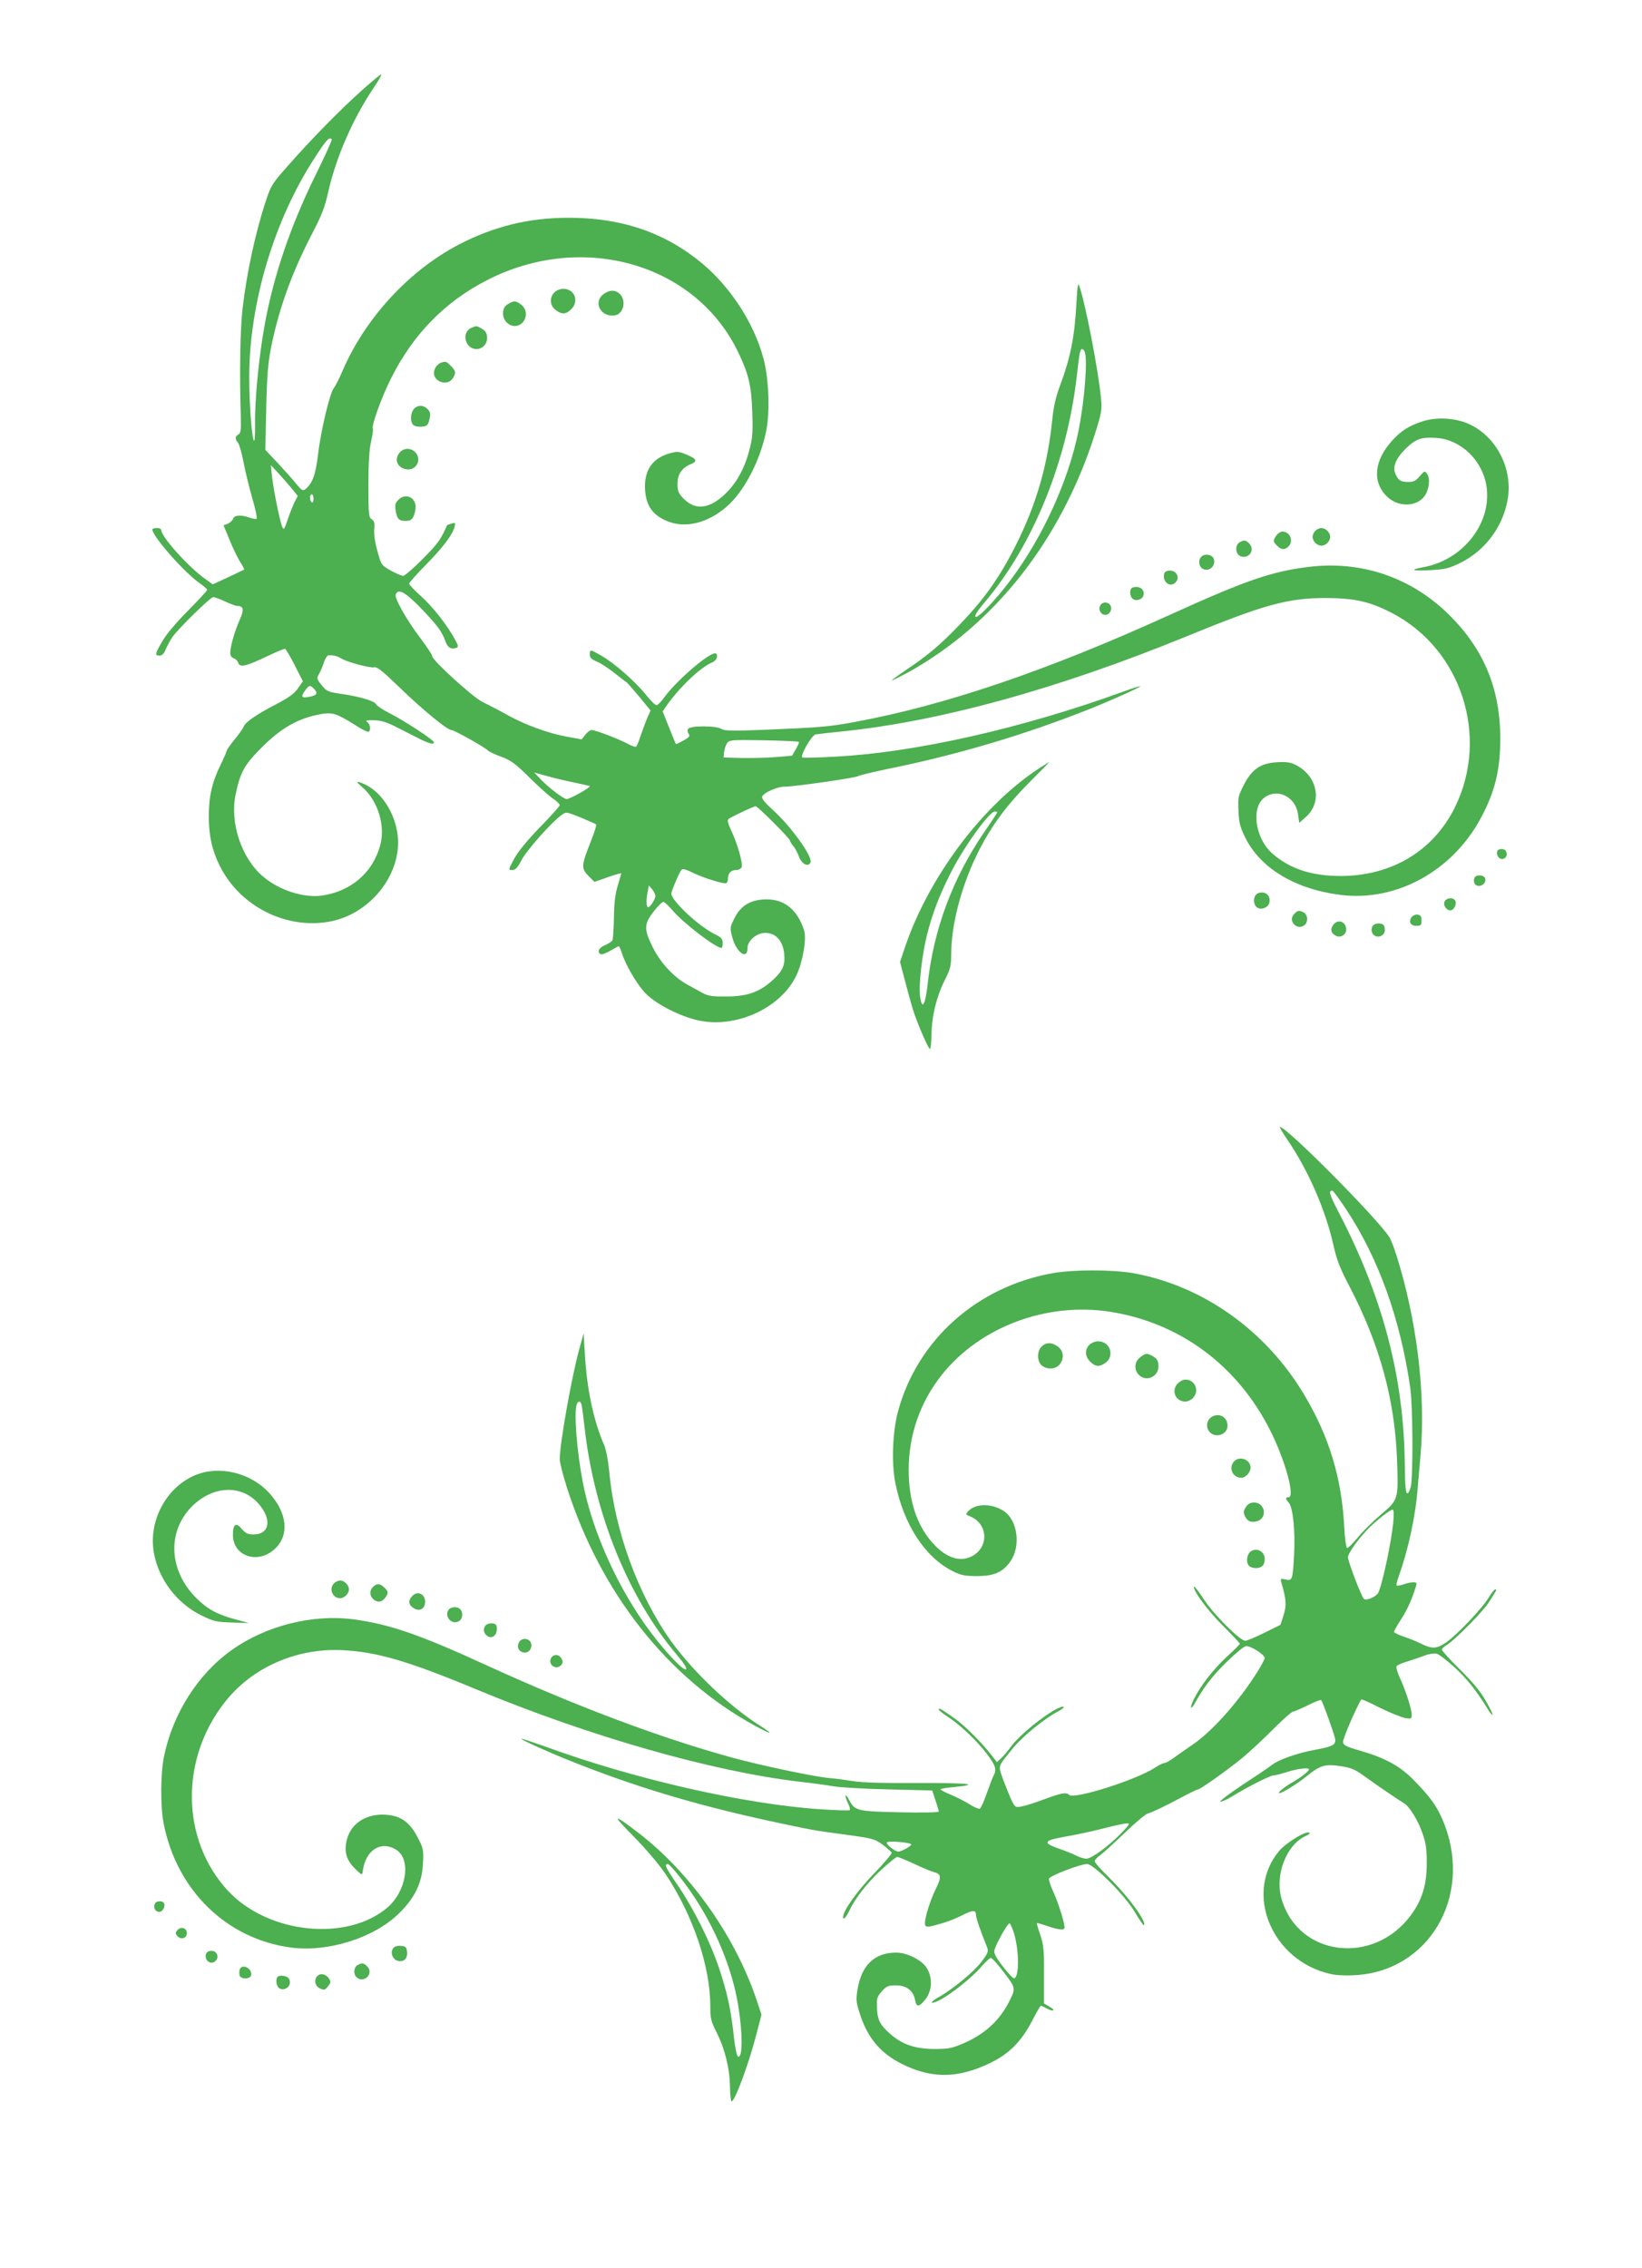
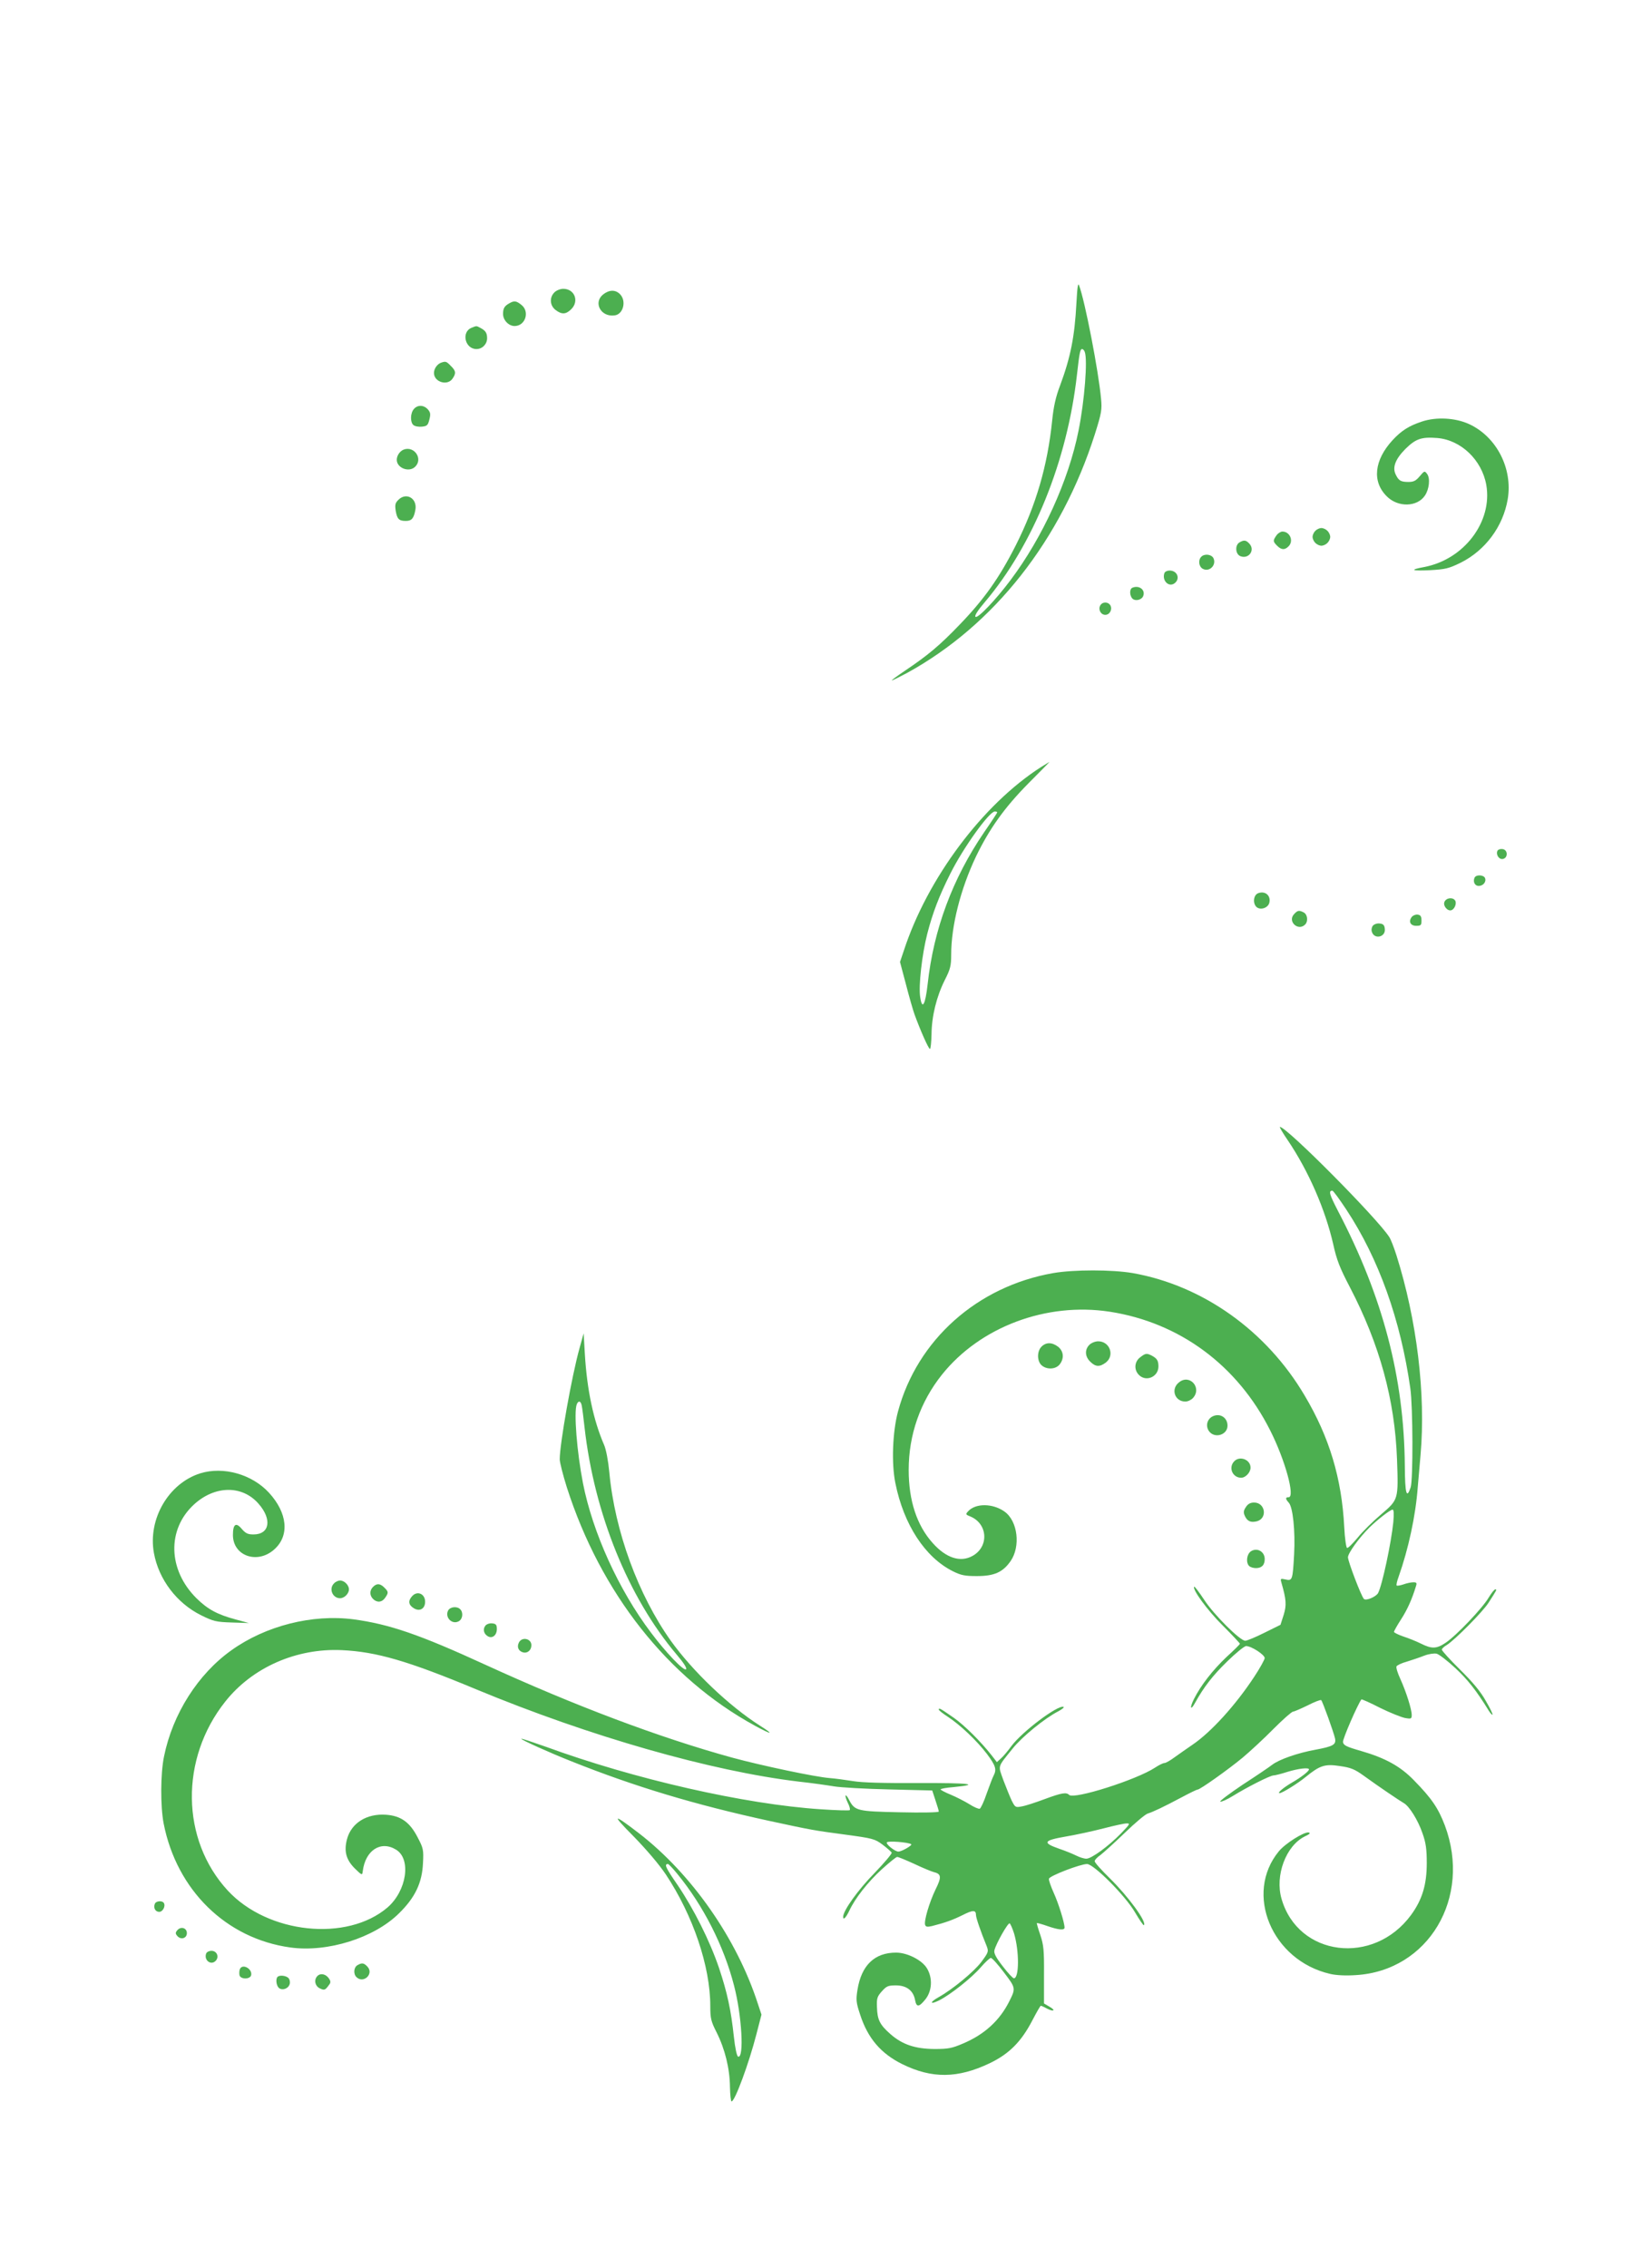
<svg xmlns="http://www.w3.org/2000/svg" version="1.0" width="927pt" height="1280pt" viewBox="0 0 927 1280" preserveAspectRatio="xMidYMid meet">
  <g transform="translate(0,1280) scale(0.1,-0.1)" fill="#4caf50" stroke="none">
-     <path d="M2044 12291 c-121 -108 -289 -279 -417 -425 -90 -101 -98 -114 -126 -200 -59 -177 -109 -410 -132 -611 -13 -111 -17 -373 -10 -584 3 -97 1 -115 -13 -123 -20 -11 -20 -26 -2 -47 7 -9 21 -58 31 -110 10 -52 32 -144 50 -205 18 -61 28 -113 23 -114 -5 -2 -23 1 -40 7 -48 17 -86 14 -92 -7 -4 -10 -17 -22 -30 -28 l-24 -9 34 -82 c18 -45 45 -100 59 -123 15 -23 25 -43 23 -45 -2 -1 -42 -20 -90 -43 l-87 -40 -43 31 c-95 68 -248 238 -248 276 0 6 -11 11 -25 11 -14 0 -25 -4 -25 -8 0 -38 181 -244 268 -304 23 -16 42 -33 42 -37 0 -4 -49 -57 -108 -117 -65 -65 -124 -135 -145 -172 -43 -73 -44 -82 -16 -82 14 0 25 11 35 36 9 20 25 51 37 68 33 48 215 226 231 226 8 0 38 -11 68 -25 29 -14 60 -25 68 -25 36 0 39 -21 13 -79 -28 -63 -53 -150 -53 -186 0 -15 7 -26 19 -30 11 -3 23 -15 26 -26 9 -28 45 -19 163 37 52 25 97 44 102 42 4 -2 29 -43 54 -93 l46 -90 -28 -40 c-21 -30 -51 -52 -124 -90 -110 -57 -175 -102 -183 -127 -4 -10 -26 -42 -51 -72 -24 -30 -44 -58 -44 -63 0 -4 -15 -39 -34 -78 -49 -99 -68 -183 -67 -295 0 -107 18 -188 61 -275 114 -232 382 -366 632 -314 234 49 409 287 370 506 -23 133 -110 247 -212 278 -20 6 -17 1 17 -29 88 -77 131 -220 98 -332 -44 -153 -166 -256 -331 -279 -102 -13 -241 32 -330 109 -121 103 -187 302 -154 461 25 122 48 165 134 253 121 124 219 180 355 203 60 9 85 1 191 -66 30 -19 60 -35 67 -35 18 0 16 40 -3 54 -13 10 -6 12 38 11 41 -1 71 -10 133 -42 44 -22 98 -50 120 -61 55 -28 85 -36 85 -22 0 13 -164 121 -253 166 -37 19 -70 41 -74 49 -7 19 -93 44 -197 59 -74 11 -82 14 -110 49 -29 36 -29 39 -14 65 8 15 21 44 27 65 7 20 18 38 24 38 25 3 51 -3 71 -16 33 -21 167 -57 189 -51 16 4 49 -23 146 -117 125 -121 266 -237 289 -237 16 0 194 -100 207 -116 6 -6 39 -22 75 -35 54 -20 79 -38 160 -118 52 -52 112 -105 133 -119 20 -13 37 -30 37 -36 0 -6 -51 -63 -113 -126 -73 -76 -123 -137 -145 -178 -33 -62 -33 -62 -10 -62 18 0 30 13 53 57 28 54 170 214 225 253 26 19 27 19 109 -14 45 -19 84 -36 87 -39 3 -3 -11 -46 -31 -97 -53 -134 -55 -151 -13 -193 l34 -34 55 19 c29 11 64 22 75 25 l22 5 -20 -69 c-15 -48 -21 -101 -22 -183 -1 -63 -5 -121 -9 -128 -5 -7 -24 -19 -43 -27 -33 -14 -44 -37 -24 -50 6 -4 30 5 55 19 24 14 46 26 49 26 2 0 10 -17 16 -37 21 -66 79 -167 126 -220 52 -60 183 -131 294 -159 215 -54 478 63 567 253 36 77 57 204 43 251 -38 118 -111 178 -216 176 -86 -1 -143 -35 -178 -107 -25 -50 -26 -54 -12 -106 22 -86 86 -132 86 -62 0 42 51 86 100 86 60 0 99 -44 107 -116 7 -68 -8 -101 -73 -158 -70 -61 -139 -85 -254 -85 -77 -1 -102 3 -132 19 -20 11 -60 33 -89 49 -75 41 -151 123 -194 210 -50 101 -50 130 4 200 24 31 49 56 56 56 6 0 30 -22 52 -48 61 -72 244 -212 277 -212 3 0 6 13 6 28 0 23 -8 32 -45 50 -90 44 -245 189 -245 229 0 14 47 124 58 135 6 6 26 1 58 -15 60 -30 183 -69 195 -61 5 3 9 15 9 28 0 28 18 46 47 46 13 0 26 7 30 16 8 21 -23 130 -57 203 -21 44 -25 62 -17 69 18 13 143 72 153 72 12 0 194 -183 194 -194 0 -5 8 -18 17 -29 10 -10 25 -38 33 -60 16 -44 54 -63 66 -34 12 33 -110 203 -212 295 -47 43 -65 65 -61 77 9 21 84 55 124 55 56 0 406 50 418 60 5 4 80 22 165 40 388 78 780 194 1145 340 118 47 286 122 282 127 -2 2 -48 -13 -103 -33 -565 -205 -1170 -341 -1613 -364 -101 -6 -187 -8 -191 -5 -15 9 52 125 74 130 12 2 71 9 131 15 561 55 1230 239 1960 537 441 181 575 218 790 218 163 -1 249 -20 374 -85 392 -204 551 -697 355 -1096 -121 -245 -355 -387 -644 -388 -165 0 -287 40 -386 126 -99 87 -123 262 -44 318 74 53 174 2 188 -94 l7 -50 37 33 c95 83 67 230 -55 293 -32 16 -54 19 -108 16 -92 -5 -141 -39 -187 -128 -31 -61 -34 -70 -30 -145 2 -67 9 -92 37 -150 86 -176 284 -294 542 -326 313 -38 628 135 788 432 80 147 111 274 111 449 0 282 -92 505 -289 700 -214 212 -497 308 -797 270 -207 -26 -350 -75 -784 -272 -688 -313 -1266 -509 -1771 -602 -148 -28 -202 -32 -519 -45 -176 -7 -219 -6 -237 5 -33 20 -182 19 -189 -1 -4 -8 -1 -21 5 -28 8 -11 1 -19 -30 -36 -22 -13 -42 -21 -43 -20 -2 2 -20 45 -39 94 l-36 90 24 35 c72 102 194 218 257 242 22 9 34 36 21 49 -21 21 -212 -139 -290 -243 -19 -27 -40 -48 -47 -48 -7 0 -35 28 -62 62 -58 72 -177 177 -250 218 -62 36 -64 36 -64 6 0 -18 9 -27 38 -39 22 -9 67 -38 102 -66 34 -27 65 -51 69 -53 3 -2 35 -38 70 -80 l64 -78 -21 -47 c-11 -27 -27 -72 -37 -100 -9 -29 -20 -55 -24 -57 -4 -3 -25 4 -47 16 -47 26 -183 78 -204 78 -8 0 -24 -12 -35 -26 l-21 -27 -92 17 c-94 17 -228 66 -317 115 -51 29 -96 52 -152 80 -55 27 -283 235 -283 258 0 7 -30 53 -67 102 -78 103 -147 225 -139 246 13 35 52 15 137 -72 96 -99 125 -138 143 -191 13 -37 33 -49 62 -38 13 5 12 12 -8 48 -43 80 -125 184 -192 244 -36 32 -66 64 -66 70 0 6 42 53 93 105 96 97 152 171 163 215 6 24 5 26 -17 19 -13 -4 -24 -8 -25 -9 -33 -77 -51 -104 -135 -188 -53 -54 -104 -98 -113 -98 -9 0 -41 14 -70 30 -54 31 -54 31 -76 113 -14 49 -20 97 -17 123 3 32 0 43 -14 53 -17 10 -19 26 -19 194 0 126 5 201 15 245 8 35 13 68 10 73 -10 14 51 182 104 286 124 247 304 431 541 552 540 277 1180 93 1419 -410 57 -119 73 -185 78 -332 4 -100 2 -144 -12 -200 -26 -109 -70 -194 -135 -259 -91 -90 -173 -102 -241 -32 -29 30 -34 42 -34 84 0 54 24 89 76 111 39 16 32 30 -25 53 -41 18 -52 19 -93 8 -100 -27 -148 -97 -141 -206 5 -87 40 -139 115 -173 104 -48 234 -19 345 77 100 86 193 266 225 435 20 106 13 290 -16 399 -57 215 -203 432 -384 569 -201 154 -434 228 -717 228 -225 0 -423 -49 -621 -152 -281 -147 -529 -417 -656 -714 -19 -44 -41 -87 -48 -95 -22 -24 -74 -242 -89 -372 -14 -117 -31 -165 -72 -199 -14 -11 -21 -7 -52 31 -20 25 -68 78 -105 118 l-69 73 5 232 c4 180 10 256 26 339 44 222 118 427 231 645 56 107 74 153 93 240 45 197 139 413 257 588 28 41 47 75 42 75 -5 0 -53 -40 -108 -89z m-171 -277 c3 -3 -36 -90 -87 -193 -145 -293 -241 -575 -291 -851 -33 -176 -57 -428 -55 -560 1 -58 -2 -102 -6 -98 -12 13 -27 205 -27 358 0 419 141 890 372 1243 66 101 79 115 94 101z m-226 -1971 l34 -42 -17 -33 c-9 -18 -27 -62 -39 -98 -21 -61 -23 -64 -33 -40 -14 36 -49 213 -57 285 l-6 60 42 -45 c23 -25 57 -64 76 -87z m123 -59 c0 -14 -4 -23 -10 -19 -5 3 -10 15 -10 26 0 10 5 19 10 19 6 0 10 -12 10 -26z m5 -1074 c22 -24 13 -35 -31 -43 -42 -8 -47 0 -23 34 24 34 30 35 54 9z m2735 -297 c3 -2 -5 -21 -17 -41 l-21 -37 -93 -8 c-52 -4 -139 -6 -194 -5 l-100 3 3 30 c2 17 9 39 16 50 13 19 22 20 207 17 107 -2 196 -6 199 -9z m-1275 -228 c44 -9 86 -19 94 -21 13 -4 -111 -74 -130 -74 -16 0 -95 60 -139 104 l-44 46 69 -19 c39 -11 106 -27 150 -36z m465 -641 c0 -19 -29 -64 -41 -64 -11 0 -12 44 -2 90 l6 33 19 -22 c10 -13 18 -30 18 -37z" />
    <path d="M6077 11089 c-10 -189 -33 -305 -92 -464 -25 -65 -37 -120 -45 -199 -26 -253 -90 -475 -205 -703 -92 -182 -178 -304 -315 -446 -114 -119 -181 -175 -309 -261 -46 -31 -80 -56 -76 -56 5 0 42 19 84 41 493 270 871 750 1062 1348 38 121 41 139 35 201 -14 155 -91 553 -124 639 -6 18 -10 -8 -15 -100z m47 -275 c17 -44 -1 -275 -35 -444 -56 -282 -203 -603 -384 -844 -83 -111 -186 -219 -198 -207 -6 6 12 35 53 83 274 324 465 796 520 1283 14 124 18 145 29 145 5 0 12 -7 15 -16z" />
    <path d="M3130 11150 c-29 -29 -26 -74 6 -99 35 -27 59 -26 89 4 46 45 19 115 -45 115 -17 0 -39 -9 -50 -20z" />
    <path d="M3406 11139 c-59 -46 -14 -130 64 -119 49 6 68 82 30 120 -26 26 -60 25 -94 -1z" />
    <path d="M2875 11088 c-27 -15 -35 -28 -35 -60 0 -35 32 -68 65 -68 61 0 87 81 39 119 -30 24 -41 25 -69 9z" />
    <path d="M2662 10950 c-59 -24 -37 -120 28 -120 33 0 60 28 60 61 0 30 -9 43 -37 58 -25 13 -21 13 -51 1z" />
    <path d="M2490 10753 c-22 -8 -40 -34 -40 -58 0 -51 75 -74 104 -33 22 31 20 45 -9 73 -25 26 -29 27 -55 18z" />
    <path d="M2337 10492 c-21 -23 -22 -75 -3 -91 8 -7 30 -11 48 -9 29 3 34 8 42 40 8 31 6 41 -9 58 -23 25 -57 26 -78 2z" />
    <path d="M8028 10421 c-73 -24 -116 -51 -166 -105 -104 -113 -117 -234 -33 -317 63 -64 173 -61 216 5 24 36 30 97 12 121 -14 19 -16 18 -42 -13 -21 -25 -34 -32 -63 -32 -43 0 -55 7 -71 39 -22 41 -5 88 53 147 59 58 91 69 180 62 134 -11 252 -124 277 -265 36 -207 -125 -420 -350 -463 -86 -16 -74 -23 32 -18 87 5 105 9 173 42 140 70 240 205 266 359 29 174 -64 353 -219 424 -77 35 -184 41 -265 14z" />
    <path d="M2280 10263 c-22 -8 -40 -34 -40 -58 0 -47 70 -73 104 -39 45 44 -4 118 -64 97z" />
    <path d="M2249 9979 c-18 -18 -20 -28 -15 -62 8 -46 18 -57 57 -57 33 0 45 14 54 62 12 65 -51 102 -96 57z" />
    <path d="M7426 9804 c-9 -8 -16 -24 -16 -34 0 -10 7 -26 16 -34 8 -9 24 -16 34 -16 10 0 26 7 34 16 9 8 16 24 16 34 0 10 -7 26 -16 34 -8 9 -24 16 -34 16 -10 0 -26 -7 -34 -16z" />
    <path d="M7206 9778 c-20 -29 -20 -34 4 -58 24 -24 43 -25 64 -4 31 30 9 84 -34 84 -10 0 -26 -10 -34 -22z" />
    <path d="M6998 9739 c-27 -15 -24 -67 5 -78 46 -18 84 33 51 70 -19 21 -31 23 -56 8z" />
    <path d="M6782 9658 c-19 -19 -14 -56 8 -68 38 -21 80 22 60 61 -12 21 -50 25 -68 7z" />
    <path d="M6574 9566 c-15 -40 21 -80 54 -60 37 24 21 74 -25 74 -13 0 -26 -6 -29 -14z" />
    <path d="M6393 9483 c-18 -7 -16 -48 2 -63 17 -14 51 -5 59 16 14 35 -23 63 -61 47z" />
    <path d="M6211 9382 c-12 -23 4 -52 29 -52 25 0 41 30 29 53 -13 22 -46 22 -58 -1z" />
    <path d="M5879 8472 c-331 -211 -644 -630 -777 -1039 l-21 -62 34 -128 c18 -70 40 -146 48 -168 32 -88 79 -195 87 -195 4 0 8 37 9 83 1 102 28 212 75 306 31 61 36 80 36 143 0 163 53 371 140 554 76 157 160 275 295 412 67 67 121 122 120 122 -1 0 -21 -13 -46 -28z m-249 -257 c0 -2 -33 -53 -74 -112 -178 -261 -285 -547 -319 -858 -13 -117 -31 -148 -42 -72 -10 63 10 240 40 357 30 117 67 214 130 339 72 145 220 351 251 351 8 0 14 -2 14 -5z" />
    <path d="M8455 8000 c-12 -20 6 -51 28 -48 31 4 31 52 0 56 -11 2 -24 -2 -28 -8z" />
    <path d="M8324 7845 c-9 -23 3 -45 24 -45 25 0 44 23 36 44 -8 20 -53 21 -60 1z" />
    <path d="M7103 7759 c-27 -10 -32 -59 -8 -79 22 -18 64 -4 71 25 10 40 -23 69 -63 54z" />
    <path d="M8154 7708 c-7 -22 19 -52 40 -45 17 6 29 34 23 51 -10 24 -54 21 -63 -6z" />
    <path d="M7305 7640 c-37 -41 24 -97 63 -58 18 18 14 56 -7 68 -27 14 -35 13 -56 -10z" />
    <path d="M7971 7626 c-21 -26 -9 -51 24 -51 27 0 30 3 30 30 0 23 -5 31 -21 33 -11 2 -26 -4 -33 -12z" />
-     <path d="M7526 7579 c-17 -25 -12 -45 15 -60 26 -14 59 5 59 34 0 47 -48 63 -74 26z" />
    <path d="M7751 7576 c-7 -8 -10 -24 -6 -35 14 -45 79 -30 73 17 -2 21 -9 28 -29 30 -14 2 -31 -4 -38 -12z" />
    <path d="M7270 6365 c118 -175 212 -391 257 -588 19 -87 37 -133 93 -240 169 -324 255 -638 267 -975 8 -227 8 -225 -90 -309 -45 -38 -105 -97 -132 -131 -28 -33 -54 -60 -60 -58 -5 1 -13 54 -16 117 -14 275 -84 508 -223 742 -216 367 -576 622 -971 692 -117 20 -333 20 -449 0 -429 -75 -767 -377 -876 -780 -31 -114 -38 -295 -15 -406 47 -234 168 -419 325 -497 46 -23 68 -27 135 -27 97 0 146 21 190 84 58 83 41 227 -34 280 -66 47 -163 48 -205 2 -16 -17 -15 -19 13 -30 99 -42 105 -172 10 -223 -68 -37 -148 -11 -223 73 -90 100 -136 240 -136 413 0 198 65 384 188 538 215 269 589 410 947 355 394 -61 721 -302 906 -670 84 -166 142 -377 104 -377 -19 0 -19 -9 1 -31 23 -26 37 -157 30 -291 -8 -146 -10 -151 -49 -142 -28 6 -29 5 -23 -17 28 -97 30 -128 13 -183 l-18 -56 -91 -45 c-50 -25 -98 -45 -108 -45 -29 0 -176 146 -231 230 -29 44 -55 78 -57 75 -13 -13 74 -133 160 -218 54 -54 98 -101 98 -104 0 -3 -34 -37 -76 -75 -77 -73 -145 -160 -183 -236 -26 -51 -20 -70 6 -22 50 90 99 153 181 233 49 48 97 87 107 87 30 0 105 -49 105 -68 -1 -9 -27 -57 -59 -105 -105 -160 -244 -313 -349 -384 -31 -21 -76 -53 -100 -70 -24 -18 -50 -33 -58 -33 -8 0 -32 -12 -53 -26 -105 -69 -458 -181 -485 -154 -16 16 -42 12 -139 -24 -51 -19 -109 -38 -129 -41 -35 -7 -37 -5 -56 32 -10 21 -31 73 -47 115 -31 88 -36 70 53 181 53 66 182 171 257 209 22 12 35 23 29 25 -33 11 -233 -140 -293 -220 -21 -29 -48 -61 -61 -72 l-22 -20 -31 40 c-60 76 -152 168 -212 210 -76 53 -85 58 -85 47 0 -5 23 -23 51 -41 70 -46 163 -134 221 -210 49 -66 56 -87 37 -123 -6 -11 -23 -57 -39 -101 -15 -45 -33 -83 -39 -85 -6 -2 -33 9 -59 26 -26 16 -73 40 -104 53 -32 13 -58 27 -58 30 0 4 33 10 73 13 161 16 86 24 -194 23 -199 -1 -320 2 -374 11 -44 7 -103 15 -131 17 -80 6 -383 70 -549 115 -411 113 -887 292 -1398 526 -368 169 -540 228 -742 255 -232 30 -495 -36 -689 -175 -188 -134 -331 -358 -380 -599 -20 -96 -21 -281 -2 -379 74 -376 353 -649 715 -699 209 -29 472 53 613 192 92 90 131 173 136 284 4 75 2 84 -30 145 -44 86 -95 122 -178 128 -110 8 -197 -47 -221 -138 -18 -68 -5 -116 44 -165 41 -40 42 -40 45 -15 15 118 102 174 188 121 87 -53 60 -232 -48 -326 -229 -196 -676 -149 -902 95 -265 287 -271 744 -14 1067 153 193 402 302 658 290 195 -9 374 -61 758 -221 641 -266 1327 -462 1822 -521 74 -8 164 -21 200 -27 36 -6 175 -14 309 -17 l244 -6 18 -55 c10 -30 19 -59 19 -64 0 -5 -96 -7 -219 -4 -241 5 -255 8 -287 69 -22 43 -29 30 -8 -15 10 -19 15 -38 11 -42 -3 -3 -77 -1 -164 5 -428 28 -1052 170 -1552 353 -74 26 -136 47 -138 45 -4 -5 163 -80 282 -127 360 -144 702 -246 1115 -336 250 -54 253 -54 431 -78 156 -21 168 -24 212 -57 25 -19 48 -39 51 -45 2 -6 -42 -58 -97 -115 -93 -95 -177 -212 -177 -247 0 -21 16 -5 35 35 32 69 105 162 183 233 42 38 81 70 87 70 7 0 50 -18 96 -39 46 -22 97 -43 112 -47 42 -10 43 -29 9 -97 -35 -72 -67 -180 -59 -201 4 -11 13 -12 39 -6 75 19 116 34 171 61 59 30 77 31 77 1 0 -15 25 -89 61 -177 11 -29 9 -34 -31 -88 -42 -55 -160 -153 -240 -198 -54 -30 -51 -45 3 -18 65 33 184 128 234 186 25 29 51 53 57 53 7 0 40 -37 74 -82 67 -88 67 -89 30 -163 -54 -108 -140 -187 -261 -238 -63 -27 -83 -31 -162 -31 -109 1 -181 25 -249 85 -59 52 -73 80 -75 151 -2 50 1 60 28 90 26 29 35 33 79 33 60 0 98 -29 108 -82 8 -43 22 -42 59 4 37 47 41 119 9 173 -27 47 -111 90 -175 90 -122 0 -196 -72 -218 -210 -9 -56 -8 -71 15 -140 43 -133 117 -220 239 -280 167 -82 312 -80 491 5 111 53 180 122 243 244 23 44 44 81 47 81 3 0 19 -7 35 -16 40 -20 51 -10 12 12 l-29 17 0 161 c1 140 -2 169 -21 226 -12 35 -21 65 -19 67 1 1 28 -6 59 -17 63 -22 97 -25 97 -9 0 28 -34 137 -61 196 -16 36 -29 72 -27 80 3 16 177 83 215 83 38 0 218 -181 271 -273 25 -42 47 -75 50 -72 18 17 -89 163 -192 264 -47 46 -86 89 -86 97 0 7 15 23 33 35 17 13 79 69 137 125 58 56 116 105 130 109 29 9 85 35 194 93 43 23 82 42 87 42 14 0 173 113 254 180 44 37 123 110 176 164 53 53 102 96 109 96 6 0 43 16 82 35 39 20 73 33 77 30 8 -8 71 -183 78 -216 7 -35 -9 -45 -111 -64 -100 -18 -205 -55 -244 -85 -15 -12 -89 -62 -166 -112 -76 -51 -133 -94 -127 -96 7 -2 39 12 71 32 81 50 211 116 230 116 8 0 44 9 78 20 62 19 122 26 122 14 0 -10 -43 -44 -97 -75 -48 -28 -84 -59 -69 -59 15 0 103 55 147 91 80 65 108 75 193 62 62 -9 83 -17 137 -56 84 -61 200 -139 224 -153 31 -17 81 -97 106 -171 19 -53 24 -90 24 -168 0 -122 -26 -207 -89 -293 -212 -288 -638 -234 -731 92 -38 131 25 300 132 352 28 13 33 19 21 22 -25 5 -132 -62 -168 -106 -197 -239 -40 -616 289 -692 33 -8 88 -11 145 -7 410 24 656 437 503 845 -37 97 -74 152 -173 253 -77 80 -162 127 -300 167 -84 24 -99 32 -102 50 -3 17 84 215 104 241 2 2 50 -19 106 -48 57 -28 120 -53 141 -57 34 -6 37 -4 37 17 0 32 -31 130 -64 203 -15 32 -25 64 -22 71 2 6 28 19 58 27 29 9 74 24 99 34 26 10 56 14 70 11 14 -4 61 -40 105 -81 70 -65 119 -127 188 -239 10 -16 20 -27 22 -24 3 2 -14 37 -38 78 -28 51 -74 106 -145 176 -57 56 -103 107 -103 113 0 5 12 17 28 26 46 29 202 186 236 239 47 73 48 75 38 75 -6 0 -22 -21 -38 -47 -33 -57 -181 -213 -242 -254 -52 -35 -78 -36 -140 -5 -26 13 -71 31 -99 40 -29 10 -53 22 -53 26 0 5 18 37 40 71 35 54 62 114 84 187 6 18 4 22 -15 22 -12 0 -37 -5 -56 -12 -18 -6 -35 -9 -38 -6 -3 2 2 25 11 49 55 155 96 343 108 504 2 22 9 105 16 185 30 343 -21 761 -136 1125 -14 44 -32 91 -41 104 -69 107 -579 621 -617 621 -4 0 16 -34 44 -75z m331 -392 c183 -277 306 -622 361 -1008 15 -106 16 -516 2 -559 -23 -69 -32 -37 -33 121 -4 498 -124 954 -377 1438 -49 95 -55 115 -32 115 5 0 40 -48 79 -107z m265 -1764 c-12 -118 -63 -357 -86 -400 -12 -21 -68 -45 -80 -33 -15 15 -90 212 -90 235 0 23 61 108 121 168 46 45 118 101 131 101 7 0 8 -25 4 -71z m-1536 -1755 c-72 -74 -168 -144 -197 -144 -13 0 -38 8 -56 17 -18 9 -61 27 -97 39 -97 34 -90 47 37 69 59 10 155 31 213 46 58 15 116 28 130 28 22 1 19 -4 -30 -55z m-1186 -62 c10 -5 -51 -41 -72 -42 -19 0 -72 42 -65 52 5 10 119 1 137 -10z m581 -504 c30 -101 29 -253 -1 -253 -6 0 -35 31 -63 68 -39 50 -51 74 -47 90 10 40 77 157 86 152 5 -3 16 -29 25 -57z" />
    <path d="M3272 5192 c-44 -157 -112 -540 -112 -628 0 -17 18 -88 40 -158 191 -596 569 -1076 1061 -1345 97 -53 113 -53 29 0 -174 111 -378 305 -503 479 -184 259 -316 618 -347 950 -6 64 -18 128 -29 154 -61 140 -97 313 -109 511 l-7 120 -23 -83z m12 -324 c3 -13 10 -68 16 -123 55 -487 246 -959 520 -1283 41 -48 59 -77 53 -83 -12 -12 -115 96 -198 207 -182 241 -329 564 -384 844 -34 175 -52 400 -35 444 9 23 23 20 28 -6z" />
    <path d="M6150 5210 c-27 -27 -25 -66 5 -95 30 -30 54 -31 89 -4 50 40 21 119 -44 119 -17 0 -39 -9 -50 -20z" />
    <path d="M5880 5200 c-26 -26 -26 -81 0 -105 29 -26 79 -24 102 4 27 34 23 75 -8 100 -34 26 -68 27 -94 1z" />
    <path d="M6436 5139 c-32 -25 -35 -70 -6 -99 41 -41 110 -10 110 48 0 33 -8 45 -37 61 -30 15 -36 14 -67 -10z" />
    <path d="M6657 4999 c-49 -37 -26 -109 35 -109 14 0 33 9 43 20 52 57 -18 137 -78 89z" />
    <path d="M6852 4809 c-35 -13 -48 -53 -28 -84 30 -46 106 -25 106 29 0 43 -38 70 -78 55z" />
    <path d="M6967 4552 c-33 -36 -8 -92 40 -92 25 0 53 30 53 57 0 46 -62 69 -93 35z" />
    <path d="M1131 4485 c-179 -56 -297 -258 -262 -450 27 -149 129 -283 266 -351 71 -35 85 -38 174 -41 l96 -3 -74 20 c-104 28 -158 57 -222 120 -161 160 -167 388 -14 529 118 108 272 110 364 5 78 -88 64 -174 -28 -174 -32 0 -44 6 -66 31 -33 40 -50 27 -50 -34 0 -119 139 -167 234 -81 87 78 74 206 -31 320 -96 104 -257 149 -387 109z" />
    <path d="M7034 4295 c-14 -21 -15 -31 -6 -51 14 -30 33 -38 67 -30 62 16 49 106 -15 106 -21 0 -35 -8 -46 -25z" />
    <path d="M7061 4044 c-23 -17 -28 -63 -9 -82 7 -7 24 -12 38 -12 33 0 50 17 50 51 0 43 -44 67 -79 43z" />
    <path d="M1886 3864 c-31 -30 -9 -84 34 -84 24 0 50 26 50 50 0 24 -26 50 -50 50 -10 0 -26 -7 -34 -16z" />
    <path d="M2106 3844 c-20 -20 -20 -48 0 -68 22 -22 50 -20 68 6 20 29 20 34 -4 58 -24 24 -43 25 -64 4z" />
    <path d="M2327 3792 c-24 -26 -21 -49 7 -67 34 -23 66 -5 66 35 0 45 -44 64 -73 32z" />
    <path d="M2530 3711 c-20 -39 22 -82 60 -61 22 12 27 49 8 68 -18 18 -56 14 -68 -7z" />
    <path d="M2741 3626 c-16 -19 -11 -46 12 -60 25 -16 52 4 52 40 0 24 -5 30 -26 32 -14 2 -31 -4 -38 -12z" />
    <path d="M2930 3531 c-13 -25 -4 -48 21 -56 26 -8 49 11 49 40 0 37 -52 49 -70 16z" />
-     <path d="M3111 3442 c-20 -38 31 -71 58 -38 9 11 10 20 1 35 -13 26 -46 27 -59 3z" />
    <path d="M3576 2437 c74 -76 144 -158 183 -216 154 -232 251 -519 251 -743 0 -70 4 -86 36 -149 47 -94 74 -204 75 -306 1 -46 5 -83 9 -83 19 0 99 218 140 378 l29 112 -21 63 c-119 367 -373 730 -670 960 -150 115 -158 111 -32 -16z m248 -213 c147 -179 263 -408 320 -630 44 -168 58 -413 23 -401 -7 2 -17 48 -24 113 -16 149 -37 248 -84 388 -52 153 -142 332 -234 468 -67 97 -77 118 -54 118 4 0 28 -25 53 -56z" />
    <path d="M874 2055 c-9 -23 3 -45 25 -45 20 0 37 32 26 50 -9 15 -45 12 -51 -5z" />
    <path d="M1000 1905 c-10 -12 -10 -18 0 -30 20 -25 55 -15 55 15 0 30 -35 40 -55 15z" />
-     <path d="M2221 1806 c-20 -23 -5 -65 24 -72 35 -9 57 12 53 50 -3 27 -7 31 -34 34 -19 2 -36 -3 -43 -12z" />
    <path d="M1164 1775 c-14 -37 26 -69 53 -42 22 22 8 57 -23 57 -14 0 -27 -7 -30 -15z" />
    <path d="M2018 1709 c-21 -12 -24 -49 -6 -67 39 -39 100 17 63 58 -20 22 -32 24 -57 9z" />
    <path d="M1354 1686 c-3 -8 -4 -23 -2 -33 5 -25 61 -25 66 0 7 37 -51 67 -64 33z" />
    <path d="M1792 1648 c-21 -21 -14 -57 14 -70 23 -11 29 -10 45 11 17 21 18 26 6 45 -17 25 -47 32 -65 14z" />
    <path d="M1567 1643 c-12 -12 -7 -50 8 -63 19 -15 52 -4 60 21 4 11 1 26 -5 34 -13 15 -51 20 -63 8z" />
  </g>
</svg>